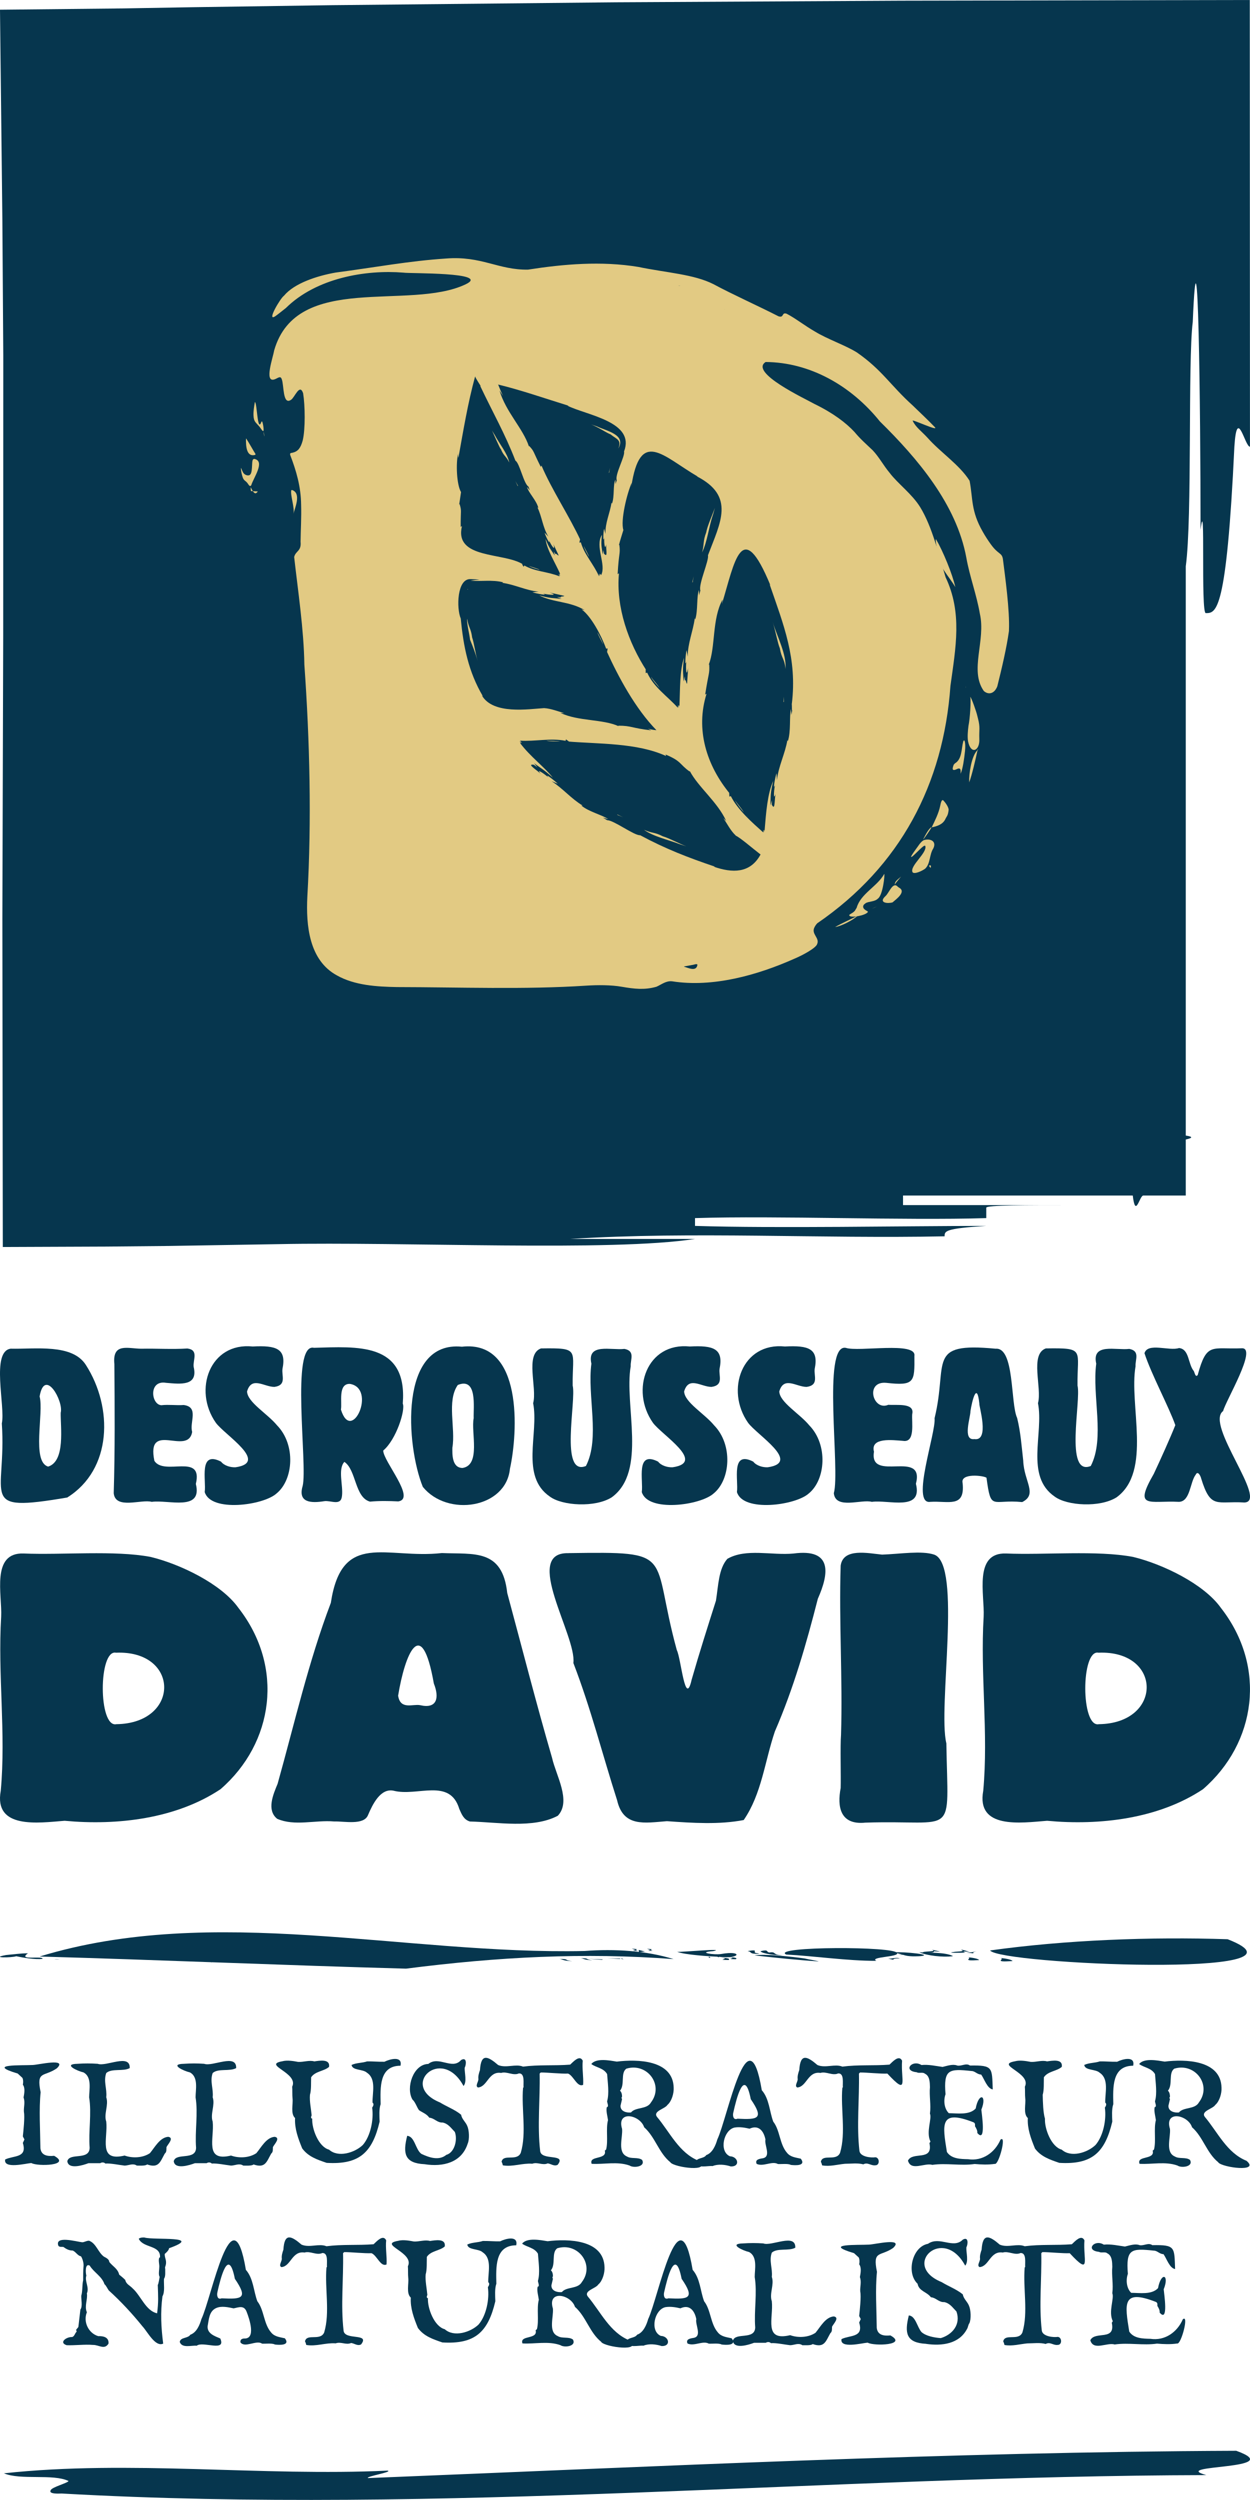
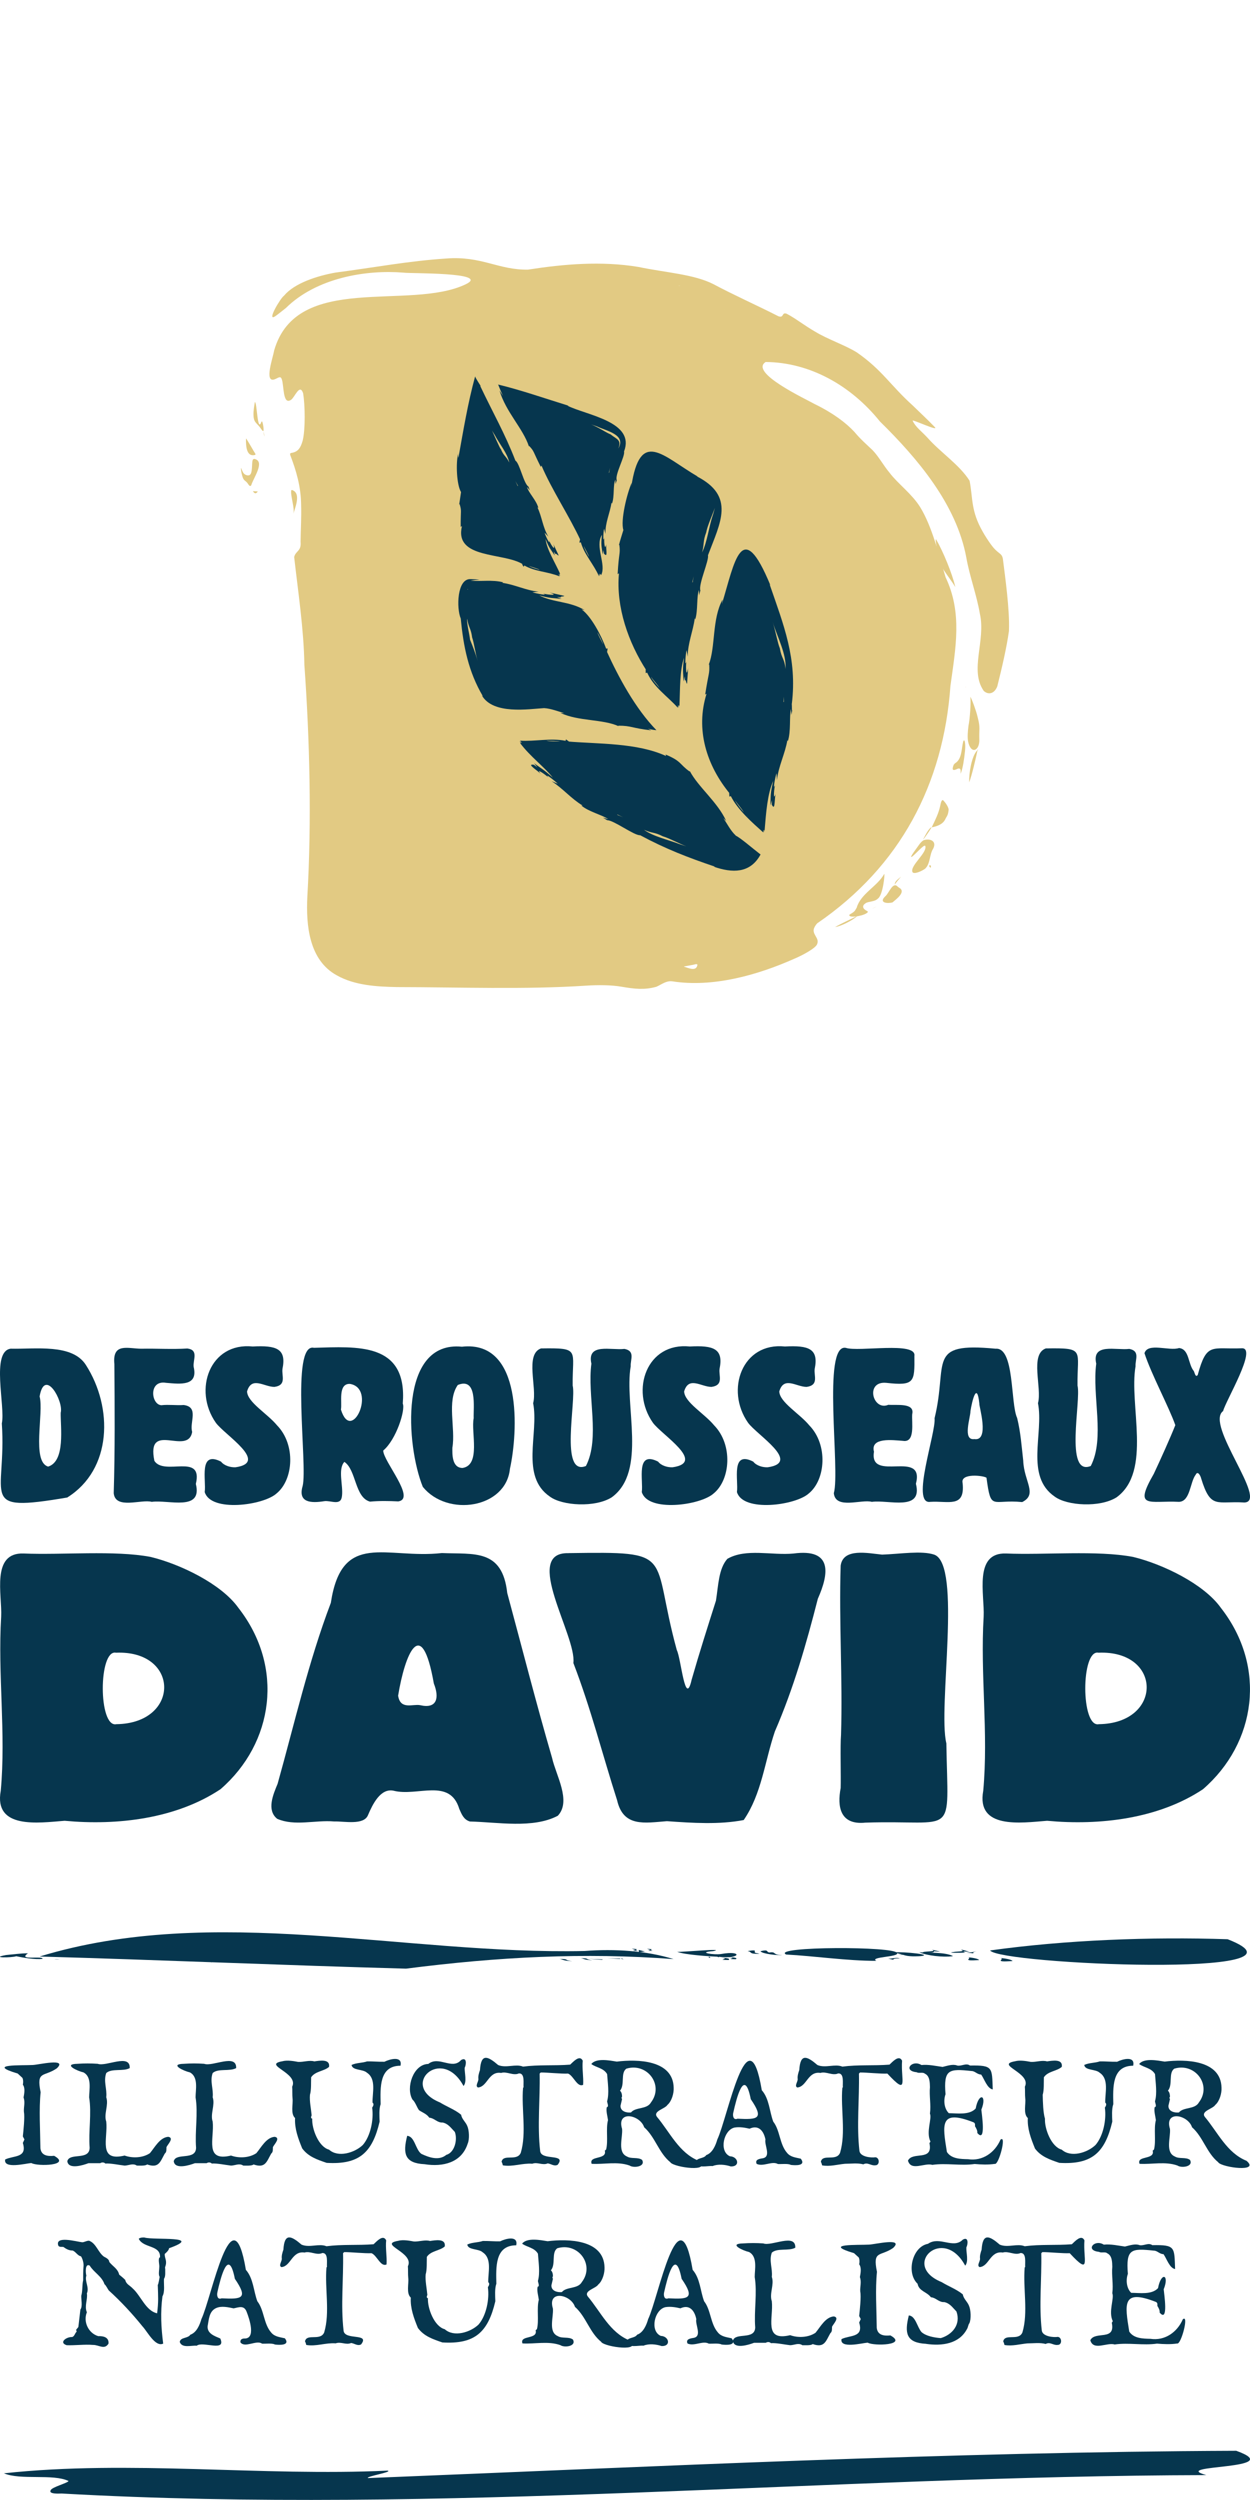
<svg xmlns="http://www.w3.org/2000/svg" id="Calque_1" data-name="Calque 1" viewBox="0 0 343.3 686.58">
  <defs>
    <style>
      .cls-1 {
        fill: #06364e;
      }

      .cls-2 {
        fill: #e2ca83;
      }
    </style>
  </defs>
  <g>
    <path class="cls-1" d="M8.57,594.06c-1.49.11-7.68,1.71-7.15-.98,2.32-1.15,6.14-.34,4.85-4.54l.44-.96-.44-.84c.15-1.43.58-5.33.3-6.7-.11-1.34.4-2.59-.1-4,.19-1.06.5-2.57-.2-3.51.14-.52.13-1.39-.12-1.87l-1.28-1.18c-8.94-2.66,1.19-2.18,4.13-2.35,1.54-.05,9.7-2.02,6.6.92-3.56,2.46-5.67.53-4.44,6.56-.49,4.82-.11,10.33-.06,15.39.24,2.07,2.06,2.24,3.76,2.07,4.84,2.69-4.51,2.96-6.2,2.01-.03,0-.05-.02-.08-.02Z" />
    <path class="cls-1" d="M18.48,593.58c.57-2.5,6.05-.11,6.14-3.71-.36-4.6.59-9.37-.14-13.85,0-2.07.84-5.55-1.53-6.85-1.72-.38-5.81-2.29-1.67-2.37,1.86-.13,3.68-.13,5.56,0,2.27.87,8.95-2.92,8.79,1.18-1.79,1-4.95,0-6.45,1.36-.82,2.27.26,4.36,0,6.65.73,2.11-.73,4.61,0,6.68.51,4.64-2.37,11.1,5.04,9.33,2.16.78,5.02.66,6.96-.66,1.32-1.58,2.72-4.31,5.02-4.49,1.7.29-.11,2.06-.48,2.83-.05.65.11,1.31-.47,1.79-1.26,2.24-1.62,4.1-4.85,2.97-.4.45-2.3.31-2.83.32-1.07-.74-2.24-.01-3.35,0-1.35-.14-3.94-.69-5.28-.56-.38-.38-.99-.39-1.42-.1h-3.23c-1.45.55-5.49,1.83-5.8-.52Z" />
    <path class="cls-1" d="M47.71,593.58c.57-2.5,6.05-.11,6.14-3.71-.36-4.6.59-9.37-.14-13.85,0-2.07.84-5.55-1.53-6.85-1.72-.38-5.81-2.29-1.67-2.37,1.86-.13,3.68-.13,5.56,0,2.27.87,8.95-2.92,8.79,1.18-1.79,1-4.95,0-6.45,1.36-.82,2.27.26,4.36,0,6.65.73,2.11-.73,4.61,0,6.68.51,4.64-2.37,11.1,5.04,9.33,2.16.78,5.02.66,6.96-.66,1.32-1.58,2.72-4.31,5.02-4.49,1.7.29-.11,2.06-.48,2.83-.05.65.11,1.31-.47,1.79-1.26,2.24-1.62,4.1-4.85,2.97-.4.45-2.3.31-2.83.32-1.07-.74-2.24-.01-3.35,0-1.35-.14-3.94-.69-5.28-.56-.38-.38-.99-.39-1.42-.1h-3.23c-1.45.55-5.49,1.83-5.8-.52Z" />
    <path class="cls-1" d="M82.99,590.03c-1.1-2.7-2.12-5.42-1.95-8.33-1.31-1.19-.5-3.83-.7-5.42-.1-.95-.02-2.26-.1-3.19,1.89-3.84-8.36-6-2.67-6.99,1.29-.36,3.02-.06,4.3.18,1.47.09,3.04-.54,4.45-.14,1.4-.19,4.4-.78,4.05,1.5-1.32,1.21-3.81,1.17-4.92,2.87-.05,1.42.07,3.48-.32,4.8-.17,1.75.32,3.93.46,5.66-.13.26-.33.82.16.9-.15,2.76,1.74,7.76,4.62,8.51,2.52,2.27,7.05.85,9.27-1.28,2.12-2.44,3.04-6.94,2.57-10.26.26-.39.61-1.01.1-1.38-.07-2.62,1.1-6.48-1.52-8.2-1.13-1.07-3.99-.55-4.24-2.14,1.36-.64,2.89-.51,4.27-.98,1.58-.03,3.15.14,4.76.1,1.48-.74,5.01-1.7,4.42,1.09-5.92,0-5.54,6.07-5.46,10.56-.48,1.31-.33,3.43-.28,4.8-2.01,8.55-5.64,11.85-14.55,11.32-2.59-.89-5.04-1.69-6.72-3.98Z" />
    <path class="cls-1" d="M116.61,594.38c-5.55-.27-6-2.96-4.78-7.8,2.11.17,2.25,3.77,3.9,4.96,2.2,1.04,4.83,1.92,6.85.27,2.27-.63,3.14-4.17,2.33-6.3-1.05-1.06-1.76-2.23-3.33-2.58-1.53.1-2.25-1.22-3.69-1.33-.67-1.02-1.88-1.42-2.81-2.05-.64-.88-.99-2.2-1.81-2.94-1.87-3.21.2-9.67,4.36-9.77,2.92-2.33,6.55,1.75,9-1.07,1.62-.95,1.46,1.22.99,2.13-.06,1.44.68,3.86-.32,5-5.99-11.18-17.82-.09-6.46,4.52,1.79,1.12,4.16,1.99,5.8,3.37.2,1.21,1.24,1.98,1.68,3.06.54,1.15.66,3.71.13,4.87-1.67,5.26-6.82,6.46-11.84,5.66Z" />
    <path class="cls-1" d="M137.75,593.72c.46-2.31,4.25,0,5.28-2.49,1.63-5.49.13-12.04.62-17.8l.14-.2c-.11-1.06.44-3.87-1.28-3.79-1.55.72-3.33-.62-4.88-.13-3.48-.53-3.72,3.8-6.35,4-.87-.39.14-1.59.11-2.3-.12-.8.17-1.74.43-2.48.28-4.7,2.14-3.83,4.99-1.39,2.22.93,4.8-.41,6.84.44,4.24-.57,8.67-.21,12.94-.55.82-.75,2.57-2.76,3.42-1.15,0,.03,0,.04.02.06,0,.02,0,.02.02.02-.23,2.06.25,4.56.1,6.62-1.62.78-2.62-2.49-4.13-3.09-1.85.1-5.71-.32-7.51-.3l-.3.3c.15,7-.67,14.29.14,21.25.25,2.8,7.36.55,4.8,3.81-.99.49-1.79-.28-2.73-.4-1.37.63-2.83-.44-4.23.1-2.75-.22-5.38.92-8.09.44-.02-.15-.21-.81-.34-.96Z" />
    <path class="cls-1" d="M184.13,593.86c-3.22-2.58-4.15-6.91-7.22-9.63-1.1-3.43-7.65-4.77-6.06.46.22,2.34-1.35,6.42,1.34,7.57,1.19.74,3.03.09,4.16.94,1.04,1.83-2.3,2.33-3.45,1.54-3.38-1.19-6.95-.27-10.41-.47-.86-2.37,4.31-.99,3.61-3.63.1-.01.28-.27.36-.28.62-2.38-.11-5.64.52-8.09-.12-.99-.6-2.59-.32-3.57.67-.07.05-1.27.08-1.61.63-2.24.15-5.16,0-7.46-.98-1.71-3.06-1.79-4.35-2.77,1.39-1.72,5.06-.97,7.02-.66,5.65-.71,15.46-.47,15.61,7.18.08,1.49-.52,3.69-1.71,4.71-.69,1.11-3.96,1.67-2.92,3.23,3.6,4.28,6.07,9.93,11.49,12.12,3.82,3.23-6.67,1.86-7.76.44ZM170.42,578.32c-.05,1.54,1.62,1.98,2.87,1.85,1.29-1.57,4.38-.76,5.5-2.77,3.62-4.76-1.05-11-6.77-9.26-1.67,1.21-.33,4.37-1.74,6.05.46.39.57,1.12.56,1.7-.22.08-.12.49,0,.62l-.42,1.81Z" />
    <path class="cls-1" d="M191.06,593.82c.25-1.31,2.22-.87,2.91-1.95,1.7-.58,2.58-2.69,3.03-4.28,2.82-5.9,8.5-35.71,12.22-13.53,2.08,2.37,2.1,5.85,3.15,8.63,1.89,2.42,1.7,6.15,3.77,8.55.95,1.19,2.38,1.29,3.79,1.62,1.55,2.03-1.53,1.86-2.75,1.71-.7-.43-2.73-.17-3.53-.24-1.62-.92-4.01.82-5.84-.04-.57-1.25.88-1.41,1.81-1.57,2.18-.55.26-3.6.6-5.14-.48-2.35-1.88-4.1-4.36-2.95-1.28-.3-2.71-.54-4.07-.33-3.06.6-4.4,6.58-1.32,7.9,2.28.07,2.89,2.9.23,2.79-1.5-.5-3.51-.72-4.98-.1-1.51-.15-4.07.79-4.68-1.08ZM201.39,580.21c-.22.88.04,2.15,1.15,1.67,5.61.27,7.37.08,3.65-5.36-1.76-8.97-3.94-.16-4.8,3.7Z" />
    <path class="cls-1" d="M225.44,593.72c.46-2.31,4.25,0,5.28-2.49,1.63-5.49.13-12.04.62-17.8l.14-.2c-.11-1.06.44-3.86-1.28-3.79-1.55.72-3.33-.62-4.88-.13-3.48-.53-3.72,3.79-6.35,4-.87-.39.15-1.59.11-2.3-.12-.8.17-1.74.43-2.48.29-4.7,2.14-3.83,4.99-1.39,2.22.93,4.8-.41,6.85.44,4.24-.57,8.67-.21,12.94-.55.81-.75,2.57-2.76,3.42-1.15,0,.03,0,.04.02.06,0,.02,0,.02.02.02-.41,5.22,1.94,9.98-4.04,3.53-1.85.1-5.71-.32-7.51-.3l-.3.3c.15,7-.67,14.29.14,21.25.22,1.62,3.16,1.92,4.4,1.73,1.18.12,1.24,2.28-.09,2.21-1.14.16-2.08-.93-3.24-.26-1.56-.43-3.41-.16-5.04-.16-2.08.19-4.16.83-6.28.44-.02-.15-.22-.81-.34-.96Z" />
    <path class="cls-1" d="M249.36,593.4c1.27-2.65,6.97.31,5.9-4.8l.28-.44c-1.29-2.61.47-6.29-.14-7.67.33-2.43-.23-4.88,0-7.27-.03-1.26-.03-3.1-1.42-3.72-.5-.49-1.7,0-2.2-.38-3.95-.38-1.3-3.6,1.29-1.98,1.88-.21,3.96.27,5.8.52,1.33-.31,2.83-.86,4.03-.38,1.17.24,2.44-.78,3.49,0,6.41-.12,6.03.56,6.26,6.56-1.54-.24-2.32-2.89-3.19-4.09-1.07,0-1.69-.96-2.61-.96-6.28-.68-7.73-.49-7.17,6.38-.59,1.61-.4,3.94.91,5.2,2.31,0,5.64.59,7.37-1.29.85-4.52,3.2-3.78,1.56.32.08,1.08,1.39,9.35-1.12,6.39.1-.59-.31-1.35-.62-1.82-.01-.44.12-.87-.46-1.12-9.32-3.63-8.47.62-7.26,8.17,1.25,1.92,3.79,1.93,5.81,1.98,3.96.6,7.36-1.8,8.9-5.36,1.78-1.49-.48,7.03-1.55,6.65-1.84.27-3.72.19-5.54.03-3.78.56-7.83-.32-11.62.24-2.12-.65-5.86,1.85-6.7-1.18Z" />
    <path class="cls-1" d="M284.23,590.03c-1.1-2.7-2.12-5.42-1.95-8.33-1.32-1.19-.5-3.83-.71-5.42-.1-.95-.02-2.26-.1-3.19,1.89-3.84-8.36-5.99-2.67-6.99,1.29-.36,3.02-.06,4.3.18,1.47.09,3.04-.54,4.46-.14,1.4-.19,4.4-.78,4.05,1.5-1.32,1.21-3.81,1.17-4.92,2.87-.05,1.42.08,3.48-.32,4.8.04,2,.12,4.93.62,6.56-.15,2.76,1.74,7.76,4.61,8.51,2.52,2.27,7.05.85,9.27-1.28,2.12-2.44,3.04-6.94,2.57-10.26.26-.39.61-1.01.1-1.38-.07-2.62,1.1-6.48-1.52-8.2-1.13-1.07-3.99-.55-4.25-2.14,1.36-.64,2.89-.51,4.28-.98,1.58-.03,3.16.14,4.76.1,1.48-.74,5.01-1.7,4.41,1.09-5.91,0-5.54,6.07-5.46,10.56-.48,1.31-.33,3.43-.28,4.8-2.01,8.55-5.63,11.85-14.55,11.32-2.59-.89-5.04-1.69-6.72-3.98Z" />
    <path class="cls-1" d="M334.6,593.86c-3.22-2.58-4.15-6.91-7.22-9.63-1.1-3.43-7.65-4.77-6.06.46.22,2.33-1.35,6.42,1.34,7.57,1.19.74,3.03.09,4.16.94,1.04,1.83-2.3,2.33-3.45,1.54-3.38-1.19-6.94-.27-10.41-.47-.87-2.37,4.31-.99,3.61-3.63.1-.01.28-.27.36-.28.62-2.38-.11-5.64.52-8.09-.12-.99-.59-2.59-.32-3.57.68-.07.05-1.27.08-1.61.63-2.24.15-5.16,0-7.46-.99-1.71-3.06-1.79-4.36-2.77,1.39-1.72,5.06-.97,7.02-.66,5.65-.71,15.46-.47,15.61,7.18.08,1.49-.52,3.69-1.71,4.71-.69,1.11-3.96,1.67-2.92,3.23,3.6,4.28,6.07,9.93,11.49,12.12,3.82,3.23-6.67,1.86-7.76.44ZM320.9,578.32c-.06,1.54,1.62,1.98,2.87,1.85,1.29-1.57,4.38-.76,5.5-2.77,3.62-4.76-1.05-11-6.77-9.26-1.67,1.21-.33,4.37-1.74,6.05.46.39.56,1.12.56,1.7-.22.08-.12.5,0,.62l-.42,1.81Z" />
    <path class="cls-1" d="M19.69,641.86c.76-.08.84-1.04,1.35-1.48.02-.25-.13-.33-.14-.52l.62-.77.56-4.8c.65-.83.19-2.83.24-3.79.39-1.26.21-3,.52-4.24,0-.79-.01-2.85.08-3.61.14-.92-.15-2.05-.6-2.87-.05,0-.07-.07-.1-.12-.88-.11-1.51-1.37-2.31-1.58-.99.02-1.77-.45-2.52-.99-.44-.05-1.06.13-1.37-.34-1.02-2.83,4.97-1.11,6.51-.94.47.1,1.64-.65,2.1-.35,1.82.78,2.36,3.2,3.94,4.32.55.28,1.43.71,1.45,1.45.95,1.21,2.34,1.83,2.71,3.47.44.33,1.3,1.08,1.67,1.46.24,1.18,1.27,1.5,2.03,2.32,2.29,2.04,3.59,6.16,6.72,6.85.41-3.29.28-4.64.18-7.79.2-.21.46-1.93.52-2.23-.42-.52-.08-2.13-.1-2.73.09-.5-.47-2.41.2-2.65.16-3.41-4.57-2.45-5.84-5.06.29-.36,1.16-.4,1.57-.36,2.59.78,16.46-.54,6.74,2.95,0,.53-.82,1.26-1.18,1.56-.05,1.28.75,1.83.14,3.51-.05.08-.07.47,0,.58-.04.83.15,2.04-.34,2.75-.1,1.37.3,3.57-.42,4.8-.58,4.42-.37,8.6.2,12.99-2.18,1.03-4.36-3.34-5.69-4.74-2.82-3.5-5.95-6.87-9.26-9.87-.36-.49-.71-1.33-1.18-1.71-.68-2.15-2.96-3.27-4.05-5.11-1.31-.73-1.15,2.03-.92,2.74-.52,1.56.87,3.23.14,4.9.28,1.62-.74,3.49,0,5.18-1.08,2.65.47,5.79,3.13,6.56,1.4-.07,2.98.31,2.81,2.05-1.12,1.81-2.64.31-4.28.36-2.21-.2-4.97.17-7.2.08-2.22-.71-.16-2.27,1.38-2.25Z" />
    <path class="cls-1" d="M49.37,643.15c.25-1.31,2.22-.87,2.91-1.95,1.7-.58,2.58-2.69,3.03-4.28,2.82-5.9,8.5-35.71,12.22-13.53,2.08,2.37,2.1,5.84,3.15,8.63,1.89,2.42,1.7,6.15,3.77,8.55.95,1.19,2.37,1.29,3.79,1.62,1.56,2.02-1.52,1.86-2.75,1.71-.7-.43-2.73-.17-3.53-.24-1.48-1.11-4.77,1.32-5.94-.38-.03-.72.31-.97,1.02-1.04,3.34.21,1.45-5.41.71-7.29-.7-1.9-2.09-1.29-3.58-.98-1.5-.3-3.36-.76-4.86-.06-1.9.89-1.94,3.15-2.29,4.96-.14,2.04,1.95,2.72,3.48,3.37,1.69,3.85-4.86.64-6.47,1.99-1.51-.15-4.07.79-4.68-1.08ZM59.71,629.54c-.22.88.04,2.15,1.14,1.67,5.61.27,7.37.09,3.65-5.36-1.76-8.97-3.94-.16-4.8,3.7Z" />
    <path class="cls-1" d="M83.76,643.05c.46-2.31,4.25,0,5.28-2.49,1.63-5.49.13-12.04.62-17.8l.14-.2c-.11-1.06.44-3.87-1.28-3.79-1.55.72-3.33-.62-4.88-.13-3.48-.53-3.72,3.8-6.35,4-.87-.39.14-1.59.11-2.3-.12-.8.17-1.74.43-2.48.28-4.7,2.14-3.83,4.99-1.39,2.22.93,4.8-.41,6.84.44,4.24-.57,8.67-.21,12.94-.55.82-.75,2.57-2.76,3.42-1.15,0,.03,0,.04.02.06,0,.02,0,.02.02.02-.23,2.06.25,4.56.1,6.62-1.62.78-2.62-2.49-4.13-3.09-1.85.1-5.71-.32-7.51-.3l-.3.3c.15,7-.67,14.29.14,21.25.25,2.8,7.36.55,4.8,3.81-.99.49-1.79-.28-2.73-.4-1.37.63-2.83-.44-4.23.1-2.75-.22-5.38.92-8.09.44-.02-.15-.21-.81-.34-.96Z" />
    <path class="cls-1" d="M114.77,639.35c-1.1-2.7-2.12-5.42-1.95-8.33-1.31-1.19-.5-3.83-.7-5.42-.1-.95-.02-2.26-.1-3.19,1.89-3.84-8.36-6-2.67-6.99,1.29-.36,3.02-.06,4.3.18,1.47.09,3.04-.54,4.45-.14,1.4-.19,4.4-.78,4.05,1.5-1.32,1.21-3.81,1.17-4.92,2.87-.05,1.42.07,3.48-.32,4.8-.17,1.75.32,3.93.46,5.66-.13.26-.33.82.16.9-.15,2.76,1.74,7.76,4.62,8.51,2.52,2.27,7.05.85,9.27-1.28,2.12-2.44,3.04-6.94,2.57-10.26.26-.39.61-1.01.1-1.38-.07-2.62,1.1-6.48-1.52-8.2-1.13-1.07-3.99-.55-4.24-2.14,1.36-.64,2.89-.51,4.27-.98,1.58-.03,3.15.14,4.76.1,1.48-.74,5.01-1.7,4.42,1.09-5.92,0-5.54,6.07-5.46,10.56-.48,1.31-.33,3.43-.28,4.8-2.01,8.55-5.64,11.85-14.55,11.32-2.59-.89-5.04-1.69-6.72-3.98Z" />
    <path class="cls-1" d="M165.14,643.19c-3.23-2.58-4.15-6.91-7.23-9.63-1.1-3.43-7.65-4.77-6.06.46.22,2.34-1.35,6.42,1.34,7.57,1.19.74,3.02.09,4.16.94,1.04,1.83-2.3,2.33-3.45,1.54-3.38-1.19-6.94-.27-10.41-.47-.86-2.37,4.31-.99,3.61-3.63.1-.01.28-.27.36-.28.62-2.38-.11-5.64.52-8.09-.12-.99-.6-2.59-.32-3.57.67-.07.05-1.27.08-1.61.63-2.24.15-5.16,0-7.46-.98-1.71-3.06-1.79-4.35-2.77,1.39-1.72,5.06-.97,7.02-.66,5.65-.71,15.45-.47,15.62,7.18.07,1.49-.52,3.7-1.72,4.71-.69,1.11-3.96,1.67-2.92,3.23,3.6,4.28,6.08,9.93,11.49,12.12,3.82,3.23-6.67,1.86-7.76.44ZM151.44,627.65c-.05,1.54,1.62,1.98,2.87,1.85,1.29-1.57,4.38-.76,5.5-2.77,3.62-4.76-1.05-11-6.77-9.26-1.67,1.22-.33,4.37-1.74,6.05.46.39.57,1.12.56,1.7-.22.08-.12.49,0,.62l-.42,1.81Z" />
    <path class="cls-1" d="M172.07,643.15c.25-1.31,2.22-.87,2.91-1.95,1.7-.58,2.58-2.69,3.03-4.28,2.82-5.9,8.5-35.71,12.22-13.53,2.08,2.37,2.1,5.85,3.15,8.63,1.89,2.42,1.7,6.15,3.77,8.55.95,1.19,2.38,1.29,3.79,1.62,1.55,2.03-1.53,1.86-2.75,1.71-.7-.43-2.73-.17-3.53-.24-1.62-.92-4.01.82-5.84-.04-.57-1.25.88-1.41,1.81-1.57,2.18-.55.26-3.6.6-5.14-.48-2.35-1.88-4.1-4.36-2.95-1.28-.3-2.71-.54-4.07-.33-3.06.6-4.4,6.58-1.32,7.9,2.28.07,2.89,2.9.23,2.79-1.5-.5-3.51-.72-4.98-.1-1.51-.15-4.07.79-4.68-1.08ZM182.4,629.54c-.22.88.04,2.15,1.15,1.67,5.61.27,7.37.08,3.65-5.36-1.76-8.97-3.94-.16-4.8,3.7Z" />
    <path class="cls-1" d="M201.27,642.91c.56-2.5,6.05-.11,6.14-3.71-.36-4.6.59-9.37-.14-13.85,0-2.07.84-5.55-1.53-6.85-1.72-.38-5.81-2.29-1.67-2.37,1.86-.13,3.68-.13,5.56,0,2.27.87,8.95-2.92,8.79,1.18-1.79,1-4.95,0-6.45,1.36-.82,2.27.26,4.36,0,6.65.73,2.11-.73,4.61,0,6.68.51,4.64-2.37,11.1,5.04,9.33,2.15.78,5.02.66,6.96-.66,1.32-1.58,2.72-4.31,5.02-4.49,1.7.29-.11,2.05-.48,2.83-.05.65.1,1.31-.47,1.79-1.27,2.24-1.62,4.1-4.85,2.97-.4.45-2.3.31-2.83.32-1.07-.74-2.24-.01-3.35,0-1.36-.14-3.94-.69-5.28-.56-.38-.39-.99-.39-1.42-.1h-3.23c-1.45.55-5.49,1.83-5.8-.52Z" />
    <path class="cls-1" d="M238.27,643.39c-1.5.11-7.67,1.72-7.16-.98,2.32-1.15,6.14-.34,4.85-4.54l.44-.96-.44-.84c.15-1.43.59-5.33.3-6.7-.11-1.34.4-2.59-.1-4,.2-1.06.5-2.57-.2-3.51.14-.52.13-1.39-.12-1.87l-1.29-1.18c-8.94-2.66,1.18-2.18,4.14-2.35,1.54-.05,9.7-2.02,6.6.92-3.56,2.46-5.67.53-4.44,6.56-.49,4.82-.11,10.33-.06,15.39.24,2.07,2.06,2.24,3.75,2.07,4.84,2.69-4.51,2.96-6.2,2.01-.03,0-.05-.02-.08-.02Z" />
    <path class="cls-1" d="M254.38,643.71c-5.55-.27-6-2.96-4.78-7.8,1.85.13,2.3,3.21,3.47,4.56,1.27,1.15,3.62,1.54,5.3,1.67,3.17-.94,5.57-3.75,4.31-7.31-1.05-1.06-1.76-2.23-3.33-2.58-1.53.1-2.25-1.22-3.69-1.33-1.11-1.52-3.28-1.64-3.66-3.71-3.16-2.97-1.47-10.18,2.86-10.97,3.19-2.22,6.91,1.51,9.55-1.13,1.62-.95,1.46,1.22.99,2.13-.07,1.44.68,3.86-.32,5-5.99-11.18-17.82-.09-6.46,4.52,1.79,1.12,4.16,1.99,5.8,3.37.21,1.21,1.24,1.98,1.68,3.06.54,1.15.66,3.72.13,4.87-.32.36-.37,1.18-.66,1.59-2.18,4.1-6.87,4.69-11.18,4.08Z" />
    <path class="cls-1" d="M275.52,643.05c.46-2.31,4.25,0,5.28-2.49,1.63-5.49.13-12.04.62-17.8l.14-.2c-.11-1.06.44-3.86-1.28-3.79-1.55.72-3.33-.62-4.88-.13-3.48-.53-3.72,3.79-6.35,4-.87-.39.15-1.59.11-2.3-.12-.8.17-1.74.43-2.48.29-4.7,2.14-3.83,4.99-1.39,2.22.93,4.8-.41,6.85.44,4.24-.57,8.67-.21,12.94-.55.81-.75,2.57-2.76,3.42-1.15,0,.03,0,.04.02.06,0,.02,0,.02.02.02-.41,5.22,1.94,9.98-4.04,3.53-1.85.1-5.71-.32-7.51-.3l-.3.3c.15,7-.67,14.29.14,21.25.22,1.62,3.16,1.92,4.4,1.73,1.18.12,1.24,2.28-.09,2.21-1.14.16-2.08-.93-3.24-.26-1.56-.43-3.41-.16-5.04-.16-2.08.19-4.16.83-6.28.44-.02-.15-.22-.81-.34-.96Z" />
    <path class="cls-1" d="M299.44,642.73c1.27-2.65,6.97.31,5.9-4.8l.28-.44c-1.29-2.61.47-6.29-.14-7.67.33-2.43-.23-4.88,0-7.27-.03-1.26-.03-3.1-1.42-3.72-.5-.49-1.7,0-2.2-.38-3.95-.38-1.3-3.6,1.29-1.98,1.88-.21,3.96.27,5.8.52,1.33-.31,2.83-.86,4.03-.38,1.17.24,2.44-.78,3.49,0,6.41-.12,6.03.56,6.26,6.56-1.54-.24-2.32-2.89-3.19-4.09-1.07,0-1.69-.96-2.61-.96-6.28-.68-7.73-.49-7.17,6.38-.59,1.61-.4,3.94.91,5.2,2.31,0,5.64.59,7.37-1.29.85-4.52,3.2-3.78,1.56.32.08,1.08,1.39,9.35-1.12,6.39.1-.59-.31-1.35-.62-1.82-.01-.44.12-.87-.46-1.12-9.32-3.63-8.47.62-7.26,8.17,1.25,1.92,3.79,1.93,5.81,1.98,3.96.6,7.36-1.8,8.9-5.36,1.78-1.49-.48,7.03-1.55,6.65-1.84.27-3.72.19-5.54.03-3.78.56-7.83-.32-11.62.24-2.12-.65-5.86,1.85-6.7-1.18Z" />
  </g>
  <g>
    <path class="cls-1" d="M.21,491.8c1.45-15.93-.85-31.83.11-47.82.3-5.98-2.82-17.64,6.16-17.33,10.53.45,25.02-.93,34.87.94,8.05,1.94,19.42,7.38,24.12,13.99,12.69,16.22,9.7,37.15-4.91,49.81-12.19,8.11-28.31,10.03-42.81,8.67-7.2.57-19.51,2.39-17.54-8.25ZM31.85,453.9c-4.82-1-4.87,20.66.1,19.63,17.62-.22,17.46-20.37-.1-19.63Z" />
    <path class="cls-1" d="M153.18,498.69c-6.77,3.57-16.51,1.74-24.12,1.57-1.77-.52-2.3-2.09-2.92-3.45-2.6-8.63-11.52-3.32-18.06-5.01-3.6-.75-5.75,3.76-7,6.68-1.14,2.9-6.56,1.67-9.29,1.77-5.23-.45-10.85,1.37-15.66-.73-2.99-2.39-1.08-6.74.11-9.61,4.67-16.67,8.47-33.48,14.62-49.7,3.02-20,15.25-11.96,30.49-13.68,8.8.38,16.62-1.25,17.96,10.97,4.09,15.15,7.94,30.25,12.32,45.31,1.04,4.72,5.36,11.85,1.57,15.87ZM119.15,462.36c-3.4-19.28-7.96-8-9.81,3.34.62,3.99,4.03,2.21,6.05,2.61,4.7,1.09,5.29-2.1,3.76-5.95Z" />
    <path class="cls-1" d="M156.12,426.55c30.04-.44,22.43-.06,29.76,26.63,1.18,2.32,2.3,16,4.07,8.14,2.12-7.41,4.37-14.44,6.68-21.72.67-4.21.72-8.76,3.13-11.48,5.14-2.96,12.16-.89,18.17-1.46,10.77-1.44,9.76,5.49,6.68,12.43-3.18,12.44-6.64,24.54-11.8,36.44-2.8,8.29-3.62,17.15-8.56,24.33-6.76,1.29-13.99.81-21.09.31-6.14.47-11.97,1.71-13.68-5.75-4.02-12.52-7.17-25.11-12.01-37.69.94-7.43-14.14-30.49-1.36-30.17Z" />
    <path class="cls-1" d="M259.91,478.75c.41,26.65,3.13,20.97-22.24,21.82-7,.72-7.76-4.44-6.79-9.5.1-3.09-.15-11.69.1-14.61.47-15.42-.59-31.11-.1-46.47.68-4.94,7.5-3.41,11.38-3.03,5.06-.18,10.84-1.15,14.3,0,7.7,2.68.98,42.06,3.34,51.79Z" />
    <path class="cls-1" d="M270.04,491.8c1.45-15.93-.85-31.83.11-47.82.3-5.98-2.82-17.64,6.16-17.33,10.53.45,25.02-.93,34.87.94,8.05,1.94,19.42,7.38,24.12,13.99,12.69,16.22,9.7,37.15-4.91,49.81-12.19,8.11-28.31,10.03-42.81,8.67-7.2.57-19.51,2.39-17.54-8.25ZM301.68,453.9c-4.82-1-4.87,20.66.1,19.63,17.62-.22,17.46-20.37-.1-19.63Z" />
  </g>
  <g>
    <path class="cls-1" d="M18.46,411.28c-24.91,4.23-16.58.02-17.96-20.35,1.01-4.63-3.03-19.8,2.44-20.53,6.78.17,16.89-1.44,20.65,4.48,7.51,11.7,7.22,28.71-5.13,36.4ZM16.67,388c.85-3.17-4.4-12.52-5.79-4.48,1.2,4.51-2.25,17.89,2.33,19.27,4.82-1.48,3.37-10.95,3.46-14.8Z" />
    <path class="cls-1" d="M53.78,407.52c1.92,7.67-7.52,4.31-12.11,4.95-2.85-.79-9.98,2.19-10.44-2.38.36-11.81.27-23.62.18-35.44-.59-5.95,3.66-4.28,7.34-4.24,4.29-.09,8.41.21,12.71-.06,3.22.41,1.46,3.19,1.73,5.07,1.27,5.34-3.7,4.69-7.58,4.36-4.86-.83-4.13,5.98-1.31,6.15,2.06-.24,4.12.09,6.15-.06,4.29.56,1.53,4.74,2.33,7.4-1.19,6.69-12.66-3.25-10.38,7.94,2.7,4.24,13.43-2.33,11.39,6.32Z" />
    <path class="cls-1" d="M75.91,410.2c-3.65,3.25-18.03,5.19-19.69-.42.46-3.24-1.75-11.51,4.48-8.36.88,1.14,2.64,1.62,4,1.55,9.26-1.35-2.95-8.83-5.43-12.23-6.3-8.99-1.64-22.16,10.14-20.94,6.46-.34,9.32.57,8.17,6.15-.26,1.91,1.2,4.48-2.21,4.95-2.81.02-6.26-3.05-7.52,1.25.11,2.99,5.59,6.08,8.24,9.31,5.18,5.3,4.53,14.96-.18,18.74Z" />
    <path class="cls-1" d="M109.44,412.35c-2.65-.13-5.2-.18-7.82.06-4.22-1.15-3.74-8.7-7.04-10.92-1.86,2.02-.28,6.53-.66,9.37-.27,2.86-3.09,1.13-4.89,1.43-3.51.56-7.29.47-5.91-4.18,1.41-5.72-3.4-39.43,3.1-37.95,11.85-.31,25.72-1.62,24.4,15.33.77,1.69-1.77,9.87-5.37,12.89,0,2.94,9.03,13.2,4.18,13.96ZM96.08,380.07c-3.33-.09-2.07,5.21-2.45,7.04,2.93,9.59,9.91-5.84,2.45-7.04Z" />
    <path class="cls-1" d="M140.05,403.4c-1.08,10.85-17.17,13.32-23.93,4.95-4.57-11.23-6.67-40.22,10.74-38.49,16.86-1.89,15.38,23.63,13.19,33.53ZM130.09,389.5c-.11-2.97,1.08-11.34-4.36-9.13-3.1,4.43-.56,11.87-1.49,17.24,0,1.49-.24,5.55,2.81,5.55,5.07-.83,2.26-9.84,3.04-13.66Z" />
    <path class="cls-1" d="M173.22,375.23c-1.85,10.63,4.58,28.83-5.19,35.98-4.56,2.9-13.63,2.34-17.01-.18-8.21-5.61-2.97-17.32-4.6-25.66,1.16-4.17-2.32-13.42,2.15-15.04,10.98-.17,8.58.33,8.71,10.21,1.03,4.14-3.63,25.02,3.64,22.08,3.95-7.67.32-19.27,1.5-28.1-1.29-5.8,5.46-3.6,9.07-4.06,3.05.58,1.6,2.95,1.73,4.77Z" />
    <path class="cls-1" d="M195.95,410.2c-3.65,3.25-18.03,5.19-19.69-.42.46-3.24-1.75-11.51,4.48-8.36.88,1.14,2.64,1.62,4,1.55,9.26-1.35-2.95-8.83-5.43-12.23-6.3-8.99-1.64-22.16,10.14-20.94,6.46-.34,9.32.57,8.17,6.15-.26,1.91,1.2,4.48-2.21,4.95-2.81.02-6.26-3.05-7.52,1.25.11,2.99,5.59,6.08,8.24,9.31,5.18,5.3,4.53,14.96-.18,18.74Z" />
    <path class="cls-1" d="M222.08,410.2c-3.65,3.25-18.03,5.19-19.69-.42.46-3.24-1.75-11.51,4.48-8.36.88,1.14,2.64,1.62,4,1.55,9.26-1.35-2.95-8.83-5.43-12.23-6.3-8.99-1.64-22.16,10.14-20.94,6.46-.34,9.32.57,8.17,6.15-.26,1.91,1.2,4.48-2.21,4.95-2.81.02-6.26-3.05-7.52,1.25.11,2.99,5.59,6.08,8.24,9.31,5.18,5.3,4.53,14.96-.18,18.74Z" />
    <path class="cls-1" d="M251.55,407.52c1.92,7.67-7.52,4.31-12.11,4.95-2.85-.79-9.98,2.19-10.44-2.38,1.81-6.31-3.27-41.12,3.28-39.92,3.5,1.19,19.48-1.82,18.85,2.21.07,7.18.08,8.29-7.76,7.4-5.86-.51-3.65,7.85.6,6.03,2.25.19,7.32-.63,6.56,2.57-.19,2.31.89,7.88-2.51,7.34-2.86-.21-9.04-1.04-7.99,2.98-1.4,8.65,14.04-.87,11.51,8.83Z" />
    <path class="cls-1" d="M280.72,412.53c-8.36-.82-8.54,2.63-9.79-6.68-.74-.6-7.22-1.37-6.56,1.43.74,7-3.95,4.86-8.89,5.19-5.41.8,1.63-19.02,1.19-22.97,3.76-15.38-2.44-20.92,16.77-19.09,5.25-.43,4.03,15,5.91,19.03.97,3.97,1.21,7.66,1.67,11.7.19,5.75,4.06,9.23-.3,11.4ZM268.97,385.5c-.68-6.4-2.04-.53-2.44,2.03.02,1.74-2.27,8.17,1.07,7.7,4.3.68,1.18-9.28,1.37-9.73Z" />
    <path class="cls-1" d="M311.87,375.23c-1.85,10.63,4.58,28.83-5.19,35.98-4.56,2.9-13.63,2.34-17.01-.18-8.21-5.61-2.97-17.32-4.6-25.66,1.16-4.17-2.32-13.42,2.15-15.04,10.98-.17,8.58.33,8.71,10.21,1.03,4.14-3.63,25.02,3.64,22.08,3.95-7.67.32-19.27,1.5-28.1-1.29-5.8,5.46-3.6,9.07-4.06,3.05.58,1.6,2.95,1.73,4.77Z" />
    <path class="cls-1" d="M341.75,412.65c-7.54-.49-9.23,2-11.87-6.63-.14-.63-.91-2.23-1.49-1.01-1.59,2.05-1.46,7.35-4.59,7.46-8.07-.42-12.59,2.14-6.92-7.7,1.78-3.78,4.58-10,5.91-13.37-1.77-5.03-6.58-13.94-8.47-19.75.89-3.03,6.83-.51,9.49-1.43,2.88.32,2.42,4.35,4.06,6.33.25.48.47,1.88,1.07,1.08,2.48-9.15,3.88-6.99,12.11-7.34,4.39-.22-4.44,14.44-5.13,17.24-5.08,3.69,12.54,24.86,5.85,25.12Z" />
  </g>
  <g>
-     <path class="cls-1" d="M343.25,0c-31.71.06-63.66.13-95.67.19-26.12.15-52.3.29-78.38.44-26.08.27-52.07.53-77.84.79-12.88.19-25.7.38-38.45.56-6.37.11-12.73.22-19.06.33C22.53,2.43,11.24,2.55,0,2.67c.05,4.29.09,8.47.14,12.65.17,14.76.34,29.84.51,45.16.08,12.24.16,24.67.25,37.25,0,25.16-.01,50.91-.02,76.81-.08,25.9-.15,51.96-.23,77.73.04,30.57.08,60.81.12,90.21,9.54-.04,18.99-.08,28.38-.12,5.77-.06,11.5-.11,17.17-.17,10.29-.17,20.4-.34,30.32-.5,34.28-.71,91.4,2.14,114.24-1.43h-34.26c34.26-2.14,68.54,0,102.81-.72,0-1.43,0-2.14,11.44-2.86-22.85,0-57.12.72-79.99,0v-2.14c22.87-.72,57.14.71,79.99,0v-2.86c0-.71,11.43-.71,22.84-.71h-45.7v-2.63h63.09c.77,6.45,1.84,0,2.91,0h0s11.65,0,11.65,0v-15.39c1.88-.4,2.09-.77,0-1.08v-156.33c1.82-13.35.54-56.11,1.92-67.12,1.43-34.31,2.14,22.85,2.14,57.12,1.43-11.41,0,22.85,1.43,22.85,2.86,0,5.71,0,7.86-45.7.72-11.43,2.86,0,4.28,0-.01-40.2-.03-81.24-.05-122.71Z" />
    <g>
      <g>
        <path class="cls-2" d="M257,148.14c-.08.31.25,2.09.33,3.29.13,3.81,3.27,6.76,5.04,9.82-.79-3.6-3.39-9.89-5.29-13.14l-.08.03Z" />
        <path class="cls-2" d="M268.64,205.89c-.06,0-.11,0-.17,0-.02.12-.03.22-.05.34.08-.11.14-.21.22-.33Z" />
        <path class="cls-2" d="M268.44,196.72c-.29-1.33-1.6-4.96-1.96-5.36.22,1.17-.08,6.01-.5,7.99-.19,1.53-.31,3.01-.12,4.21.74,3.81,3.28,2.71,3.1-.65-.09-2.49.29-3.07-.37-5.59l-.15-.6Z" />
        <path class="cls-2" d="M268.42,206.05c-1.64,1.62-2.35,6.54-2.24,8.82.76-2,1.8-6.5,2.24-8.62v-.2Z" />
        <path class="cls-2" d="M261.94,209.99c-.49,1.28-.5,1.92,1.06,1.14.39-.14.68-.08.77.25.12-.07.03,1.52.08,1.08.58-1.46.93-3.79,1.18-6.19.22-2.11-.12-3.59-.49-2.63-.53,2.03-.3,4.87-2.29,6.02l-.31.34Z" />
        <path class="cls-2" d="M254.1,232.28c.75,1.85-4.39,5.56-3.47,7.28.51.63,2.66-.38,3.48-1.01,1.43-1.37,1.12-3.86,2.2-5.51,1.06-2.14-1.02-2.86-2.66-2.27-.88.5-1.43,1.57-2.22,2.6-.67.93-1.28,1.83-1.19,1.95.13.43,3.02-2.94,3.67-3.06l.19.03Z" />
        <path class="cls-2" d="M253.55,230.55c.32-.31,2.1-2.88,2.32-3.4-.74.29-1.67,2.09-2.28,3.27l-.04.14Z" />
        <path class="cls-2" d="M255.12,237.75c.12.21.26.42.45.63.25-.74.02-.83-.45-.63Z" />
        <path class="cls-2" d="M256.02,227.21c1.25-.3,2.86-.72,3.59-2.21.36-.83.75-.87.93-2.65-.09-.85-.99-2.04-1.47-2.53-.42-.33-.66.48-.86,1.52-.42,2.04-1.47,4.1-2.28,5.78l.11.09Z" />
        <path class="cls-2" d="M237.7,248.07c.91-.57,2.49-.36,3.4-1.27,1.39-.93,1.97-6.76,1.74-6.78-1.85,3.4-6.48,5.42-7.56,9.28-.12.21-.37.62-.5.83-.7.83-1.85,1.01-1.48,1.36.41.66,4.35-.05,5.02-.97.19-.24-.36-.32-.81-.72-.52-.36-.64-1-.14-1.46l.33-.25Z" />
        <path class="cls-2" d="M220.9,260.38c.46.03,2.14-.5,2.7-.9.55-.4.66-.76.19-.55-.69.36-1.95,1.02-2.8,1.41l-.1.04Z" />
        <path class="cls-2" d="M235.37,251.58c-1.51.79-4.57,2.15-6.01,3.03,1.7-.25,4.88-1.89,6.18-3.1l-.17.07Z" />
        <path class="cls-2" d="M239.56,249.52c.4-.15.81-.32,1.22-.56-.35.15-.79.36-1.22.56Z" />
        <path class="cls-2" d="M247.48,240.74c-.9.82-1.73,1.24-1.75,2.19.29-.47,1.37-1.72,1.75-2.19Z" />
        <path class="cls-2" d="M246.62,243.58c-1.42-1.65-2.45,1.75-3.49,2.58-1.92,1.81.65,2.07,2,1.67,1.02-.89,3.88-2.93,1.76-4.06l-.28-.2Z" />
        <path class="cls-2" d="M265.24,188.67c-.05-.11-.05-.2-.08-.3.08.55.17.83.08.3Z" />
        <path class="cls-2" d="M80,134.62c-.33,1.38,1.05,5.05.56,6.65.34-1.61,2.33-5.78-.34-6.69l-.22.04Z" />
-         <path class="cls-2" d="M69.45,134.9c-.2-.32-.39-.67-.58-1.09-.02.35-.02.67.05,1.06l.54.03Z" />
        <path class="cls-2" d="M70.8,134.96l-1.35-.06c.42.64.84.86,1.35.06Z" />
        <path class="cls-2" d="M69.52,126.17c-.57.45.11,4.26-1.22,4.38-.52.09-1.26-.22-1.58-.87-.34-.63-.51-1.28-.55-1.13-.04.08.06,1.11.32,2.01.46,1.8.9,1.13,1.76,2.54.29.41.52.51.75.17.59-2.01,4-6.69.78-7.25l-.27.14Z" />
        <path class="cls-2" d="M70.19,124.72c-.59-.89-2.02-3.52-2.63-4.33-.07,2.33.2,5.18,2.51,4.55l.12-.22Z" />
        <path class="cls-2" d="M71.81,115.8c-1.15,3.38-1.19-5.32-1.81-5.39-.2,1.14-.43,2.51-.38,3.66.06,1.84.69,1.94,1.71,3.21.37.51.74,1.09.92,1.1.37.16-.05-2.46-.29-2.64l-.15.06Z" />
        <path class="cls-2" d="M72.6,119.9c-.03-.59-.11-1.03-.2-1.43.02.47.06.95.2,1.43Z" />
        <path class="cls-2" d="M83.31,166.85l1-.28c-.3-.26-.62-.28-1,.28Z" />
        <path class="cls-2" d="M75.37,96.79c.6-.65.61-1.59,1.1-2.39-.41.77-.77,1.57-1.1,2.39Z" />
        <path class="cls-2" d="M92.14,77.85l.23.08c-.01-.05-.1-.08-.23-.08Z" />
        <path class="cls-2" d="M277.1,173.09c.24-5.41-1.05-14.73-1.67-19.61-.32-1.77-1.25-1.11-3.35-4.05-.66-.9-1.55-2.27-2.18-3.4-3.29-5.73-2.67-9.11-3.61-13.99-2.78-4.41-7.99-7.78-11.55-11.81-1.66-1.81-3.25-2.89-4.07-4.64-.57-.7,7.35,3.07,6.07,1.72-1.69-1.78-4.19-4.12-6.07-5.95-6.15-5.55-8.4-9.75-15.31-14.55-3.12-1.97-8.09-3.64-11.53-5.75-2.94-1.69-5.41-3.68-7.79-4.9-1.43-.5-.64,1.25-2.25.7-5.73-2.93-12.54-5.96-17.85-8.82-5.41-2.74-12.86-3.12-20.67-4.74-10.08-1.66-20.44-.78-30.26.75-8.18.13-12.78-3.83-22.52-3.05-10.21.67-19.35,2.41-30.34,3.86-4.92.87-11.27,2.87-14.16,6.36-1.01.69-4.9,7.32-2.38,5.62.57-.39,1.57-1.19,2.91-2.25,8.35-8.25,21.92-10.57,32.33-9.71,1.29.28,24.2-.17,17.02,3.21-15.44,7.35-46.3-3.43-52.56,18.1-.31,1.92-2.81,8.91.02,8.02.98-.3,1.69-1.18,2.06-.04.63,1.64.22,7.18,2.52,5.65,1.01-.58,2.39-4.66,3.34-1.82.54,3.29.64,9.92-.12,13-.57,2.04-1.26,2.97-2.79,3.34-.47.07-.78.06-.63.64,1.63,4.26,2.94,8.62,2.99,13.69.11,3.4-.12,6.93-.15,10.12.26,2.66-1.35,2.44-1.76,4.19,1.04,9.3,2.65,19.82,2.8,29.54,1.48,20.82,2.02,42.88.82,63.7-.4,7.94.47,17.52,8.13,21.67,4.83,2.73,10.9,3.1,16.44,3.2,17.24.03,35.01.72,52.02-.39,3.19-.21,6.88-.2,9.73.3,3.49.6,6.29.93,9.56,0,1.46-.65,2.63-1.68,4.32-1.49,11.1,1.75,23.37-1.65,33.7-6.27,2.23-.94,5.81-2.9,6.11-3.96.78-1.73-1.76-2.75-.7-4.67.15-.31.38-.65.72-1.03,22.85-15.65,34.68-38.27,36.59-65.22,1.45-10.54,3.3-20.06-1.33-29.82-1.76-5.8-3.65-13.85-6.99-19.27-2.28-3.67-6.15-6.44-8.39-9.42-1.69-2.01-2.93-4.39-4.67-6.21-1.62-1.54-3.42-3.11-4.98-5.01-2.33-2.5-5.77-5.15-11.11-7.75-2.38-1.36-17.85-8.57-13.28-11.46,12.11.09,23.42,6.43,31.37,16.32,10.4,10.23,21.04,22.79,23.74,37.4.9,5.14,2.83,10.21,3.71,15.37,1.71,7.39-2.93,15.56,1.09,21.26,1.25,1.12,2.9.81,3.71-1.28,1.28-5.11,2.58-10.73,3.19-15.13l.02-.26ZM199.17,84.95s-.09-.03-.16-.04c0,0,0-.01,0-.02l.15.06ZM186.92,78.54c-.19,0-.34,0-.48,0-.02-.02-.03-.04-.05-.05l.54.05ZM187.86,265.43c.43-.07,1.46-.26,2.17-.4.5-.02,1.37-.48,1.51-.07-.27,2.02-2.55.83-3.66.54l-.02-.08Z" />
        <path class="cls-2" d="M172.93,267.61l-.11.56c.12-.2.14-.38.11-.56Z" />
      </g>
      <g>
        <path class="cls-1" d="M202.06,229.46c-1.38-1.25-2.46-3.39-3.4-4.78l.78.79c-2.38-5.22-7.64-9.26-10-13.72l-.03.15c-2.86-2.03-2.15-2.81-6.62-4.68l.13.41c-7.92-3.65-18.56-3.28-27.06-3.99l.41.02-.83-.6-.12.4c-4.08-.84-8.5.24-12.48-.05.14.2.32.39.47.58-.26.03-.45-.36-.63-.46.12.21.26.39.39.59-.09-.02-.15-.04-.24-.06,2.77,3.73,6.77,6.64,9.01,9.53-2.64-2.36-2.94-2.35-5.17-3.98l.92,1.14-.96-.71c-2.34-.36,1.38,1.76,2.2,2.83-2.47-2.62,1.67.36,2,.88-1.83-1.97,1.71.83,2.35,1.49l-1.68-.68c3.14,2.03,5.36,4.79,8.5,6.67h-.34c2.03,1.73,5.79,2.59,7.38,3.74l-1.46-.42,1.18.72c1.76-.05,7.47,4.27,9.06,4.12,6.91,3.72,13.16,6.14,20.57,8.64h-.36c5.05,1.75,9.99,1.92,12.85-3.35-2.1-1.6-5.64-4.69-6.85-5.19ZM150.02,203.45c.83.01,2.86-.02,3.81.19-1.28-.07-2.67.05-3.81-.19ZM169.52,223.67c.5.25,1.04.52,1.6.79-.52-.22-1.08-.47-1.57-.65.04-.03,0-.09-.03-.14ZM186.66,231.84c-3.29-1.27-7.2-2.07-9.8-3.95,2.27,1.02,2.84.59,5.17,1.79,1.77.51,4.41,1.98,6.44,2.75-.62-.2-1.24-.39-1.82-.59Z" />
        <path class="cls-1" d="M149.47,194.48c1.82.1,3.97.96,5.54,1.39l-1.08-.07c4.92,2.32,11.59,1.66,15.93,3.63l-.06-.13c3.71,0,3.64.68,9.04,1.28l-.88-.45c1.02.27,1.75.37,2.32.41-5.78-5.94-10.41-14.52-13.73-21.84l.18.36.15-.98-.4.08c-1.32-3.55-4.06-8.85-6.75-10.8.33.07.62.15.86.23-3.95-2.46-8.71-2.08-12.51-4.07,3.28.86,3.55.68,6.17.96l-1.3-.52,1.13.13c-.51-.35.99-.19.87-.45l-4-.91c3.23,1.09-1.57.49-2.08.18,2.42.88-1.82.06-2.65-.25l1.73-.15c-3.57-.37-6.57-1.97-10.02-2.44l.3-.13c-3.04-.81-6.37-.16-8.99-.49.74-.11,1.75-.21,2.44-.23-.61-.1-1.6-.15-2.39-.17-3.83-.26-3.94,8.1-2.75,10.82.74,7.75,2.11,14.62,6.09,21.37l-.3-.26c3.1,5.36,12.87,3.75,17.17,3.49ZM165.63,176.97c-.53-1.15-1.27-2.3-1.56-3.34.37.71,1.3,2.44,1.56,3.34ZM163.65,172.96c-.17-.34-.33-.65-.5-.97.17.31.34.63.5.97ZM128.57,161.83c-.17.01-.18.1-.17.25,0-.1-.01-.21-.02-.31.02.03.11.04.19.06ZM129.1,175.7c-.19-1.73-.99-4.66-.79-5.76.36,2.39,1.04,2.62,1.36,5.13.55,1.57.9,4.5,1.53,6.47-.84-2.73-1.13-3.43-2.1-5.84Z" />
        <path class="cls-1" d="M217.47,193.3c1.51-12.41-2.23-21.6-6.11-32.84l.23.3c-7.94-19.25-9.85-6.23-13.32,5.11l.18-1.21c-2.95,5.39-1.89,12.95-3.8,17.91l.13-.08c.13,2.72-.15,2.04-1.11,8.27l.38-.23c-3.07,9.8-.06,19.64,6.47,27.54l-.26-.36.06,1.07.39-.14c1.94,3.85,5.99,7.37,8.9,9.97.01-.24.04-.48.05-.72.15.15.08.56.15.73.04-.22.05-.44.08-.66.03.04.06.08.1.12.41-4.96.78-10.09,2.39-13.66-.87,3.63-.69,3.93-.79,6.79l.42-1.45-.05,1.22c1.07,2.14.62-2.17,1.2-3.47-1,3.56-.53-1.69-.19-2.25-.89,2.66-.06-1.99.3-2.9l.11,1.89c.43-3.89,2.24-7.22,2.87-11.01l.12.33c.9-2.7.37-6.82.86-8.84l.13,1.62.26-1.46c-.19,1-.09-1.25-.18-1.62ZM201.86,219.81c.8,1.13,1.82,2.21,2.43,3.3-.58-.68-1.96-2.36-2.43-3.3ZM204.9,223.75c.25.3.48.58.72.86-.25-.27-.49-.56-.72-.86ZM215.16,192.85c.03-.5.07-1.01.09-1.51,0,.47.01.98.03,1.42-.04-.03-.08.05-.12.09ZM215.74,183.74c-.24-2.76-1.12-2.93-1.57-5.71-.59-1.37-1.16-4.71-1.97-7.24,1.29,4.21,3.83,8.79,3.54,12.95Z" />
        <path class="cls-1" d="M171.21,145.55c-.4,1.39-.89,2.76-1.23,4.18l.12-.08c.32,2.63-.15,1.96-.47,8.05l.36-.26c-.86,9.28,2.6,19.07,7.57,26.73l-.24-.35.02,1.04.39-.13c1.89,4.09,5.44,6.37,8.43,9.64,0-.26.03-.52.04-.78.13.25.1.58.16.79.07-.23,0-.56.12-.69.05.08.08.14.13.21.18-4.59.04-9.78,1.27-13.29-.49,3.54-.26,3.81-.13,6.56l.31-1.43.05,1.18c.26-.58.35.98.59.81l.29-4.25c-.65,3.5-.69-1.57-.42-2.13-.6,2.62-.28-1.9,0-2.79l.3,1.79c.01-3.76,1.47-6.96,1.94-10.55l.13.31c.79-2.48.31-6.3,1.04-8.1v1.49s.37-1.3.37-1.3c-.59-1.73,2.41-8.21,2.09-9.71,3.37-8.94,7.6-16.21-3.11-21.69l.35.12c-9.7-5.67-15.88-13.37-18.31,2.8l.13-1.15c-1.35,3.05-3.11,10.4-2.3,12.98ZM178.78,185.85c.7,1.05,1.73,2.04,2.36,3.13-.52-.68-1.98-2.19-2.36-3.13ZM181.64,189.48c.19.23.35.45.55.68-.18-.22-.37-.44-.55-.68ZM190.24,159.89s-.08.03-.12.06c.12-.57.27-1.14.4-1.7-.09.55-.22,1.13-.27,1.65ZM195.81,141.34c-1.16,3.41-1.55,7.46-2.99,10.38.66-2.45.18-2.97,1.13-5.49.32-1.76,1.61-4.59,2.39-6.74-.16.6-.36,1.27-.52,1.85Z" />
        <path class="cls-1" d="M126.62,135.15l-.5,3.37.11-.07c.61,1.99.26,1.53.3,6.26l.34-.22c-2.18,9.17,11.54,7.13,16.79,10.52l-.32-.1.47.75.21-.35c2.87,1.67,6.58,1.71,9.64,2.98l-.32-.68c.2.21.36.45.5.6-.06-.21-.14-.41-.22-.61.02-.01.06-.01.08-.03l.16.11c-1.32-3.1-3.72-6.73-4.02-9.66,1.03,2.64,1.32,2.71,2.52,4.55l-.29-1.13.51.79c0-.52.69.51.84.29l-1.43-3.07c.81,2.68-1.22-.7-1.24-1.25.55,2.08-1.01-1.15-1.17-1.89l1.02,1.06c-1.57-2.58-1.73-5.42-3-8.02l.25.13c-.52-2.08-2.75-4.2-3.11-5.75l.77.93-.37-1.02c-1.31-.76-2.42-6.47-3.58-7.12-2.9-7.49-6.19-13.17-9.7-20.58l.21.16c-.23-.39-1.5-2.31-1.58-2.73-2.01,7.36-3.25,14.91-4.59,22.37-.09-.25-.12-.94-.05-1.27-.7,2.73-.43,8.67.76,10.66ZM145.25,155.45c.16.07,2.88.82,2.91,1.05-.64-.2-2.22-.65-2.91-1.05ZM148.75,156.62l.91.31c-.3-.09-.6-.19-.91-.31ZM142.25,133.38s-.05.07-.07.11l-.64-1.38c.24.42.47.89.71,1.27ZM135.89,119.48c1.32,2.51,3.46,4.98,3.98,7.56-.88-1.81-1.57-1.79-2.34-3.77,0,.51-2.41-5.15-2.45-5.09.28.45.56.91.81,1.3Z" />
        <path class="cls-1" d="M137.18,107.23c1.74,5.93,6.46,10.41,8.08,15.36l.07-.12c1.48,1.6.95,1.32,3.19,5.75l.2-.35c2.76,6.54,7.76,14.08,10.74,20.58l-.16-.31-.18.9.4-.1c.93,3.34,3.63,6.15,4.98,9.34-.02-.26-.02-.51-.03-.76.08.29.16.55.23.75.02-.25.02-.49.03-.74.12.17.23.28.31.26.01.07.03.13.04.2,1.54-2.92-1.79-7.91.24-11.11-.33,2.92-.09,3.14.21,5.38l.21-1.18.13.96c1.27,1.46.37-1.59.68-2.83-.48,2.83-.77-1.22-.52-1.73-.49,2.17-.36-1.54-.11-2.28l.37,1.46c-.12-3.11,1.23-5.68,1.65-8.6l.14.26c.74-2.04.22-5.14.94-6.61l.02,1.23.35-1.05c-.6-1.47,2.35-6.63,2-7.9,3.14-8.17-10.24-9.94-15.52-12.55h.3c-6.31-1.95-12.97-4.28-19.36-5.83.37.99.87,2.14,1.33,3.13l-.96-1.51ZM161.71,152.87c-.33-.63-1.17-2.12-1.4-2.92.06.17,1.53,2.74,1.4,2.92ZM167.18,129.85c.12-.47.26-.94.39-1.41-.09.46-.22.94-.27,1.37-.04-.03-.08.02-.12.04ZM163.92,117.1c2.56,1.24,8.18,2.24,5.88,6.09,1-2.44-.49-2.56-2.12-3.9-1.12-.41-3.2-1.88-5.33-2.72.54.17,1.07.35,1.57.53Z" />
      </g>
    </g>
  </g>
  <g>
    <path class="cls-1" d="M268.88,538.32c-.03-.3-1.44-.64-3.05-.78,1.45.25-2.21,1.13,3.05.78Z" />
    <path class="cls-1" d="M177.69,535.21l.96.34c.43-.13.69-.28-.96-.34Z" />
    <path class="cls-1" d="M179.22,535.76l-.57-.2c-.5.15-1.24.27.57.2Z" />
    <path class="cls-1" d="M4.46,537.26c1.51.33,5.3,1.01,7.24.72.08-.93-7.02.55-4.02-1.52-1.89-.02-4.02.29-6.01.47-4.59.82,1.55.77,2.79.33Z" />
    <path class="cls-1" d="M171.27,538.1c-.2-.11-.39-.18-.57-.27-.13.11-.11.2.57.27Z" />
    <path class="cls-1" d="M151.13,537.23l-2.33.04c1.25.02,1.96,0,2.33-.04Z" />
    <path class="cls-1" d="M175.16,535.77l-.61-.22c-.55.16-1.35.3.61.22Z" />
    <path class="cls-1" d="M173.5,535.18l1.04.37c.47-.14.75-.3-1.04-.37Z" />
    <path class="cls-1" d="M157.15,538.62c-2.54-.29-.51-.6-3.49-.63.92.13.97.55,3.49.63Z" />
    <polygon class="cls-1" points="165.56 538.12 161.66 537.96 165.35 538.25 165.56 538.12" />
    <path class="cls-1" d="M195,537.72c.15-.12.03-.23-.23-.33-.25.09-.25.21.23.33Z" />
    <path class="cls-1" d="M197.5,537.42c5.95.68,6.57-1.84.52-.77-1.8.31-6.87-.45-2.13-.79,3.89-.88-8.75.31-9.91.19,2.03.8,8.62,1.24,11.52,1.37Z" />
    <path class="cls-1" d="M200.08,538.3c.65-.39-.51-.6-2.35-.63,3.68.29-1.77.61,2.35.63Z" />
    <path class="cls-1" d="M215.88,536.79c7.62.4,16.91,1.76,24.78,1.74-2-1.12,6.36-1.04,5.7-2.13-.21-1.92-34.68-1.87-30.47.39ZM228.31,536.44s-.03,0-.05,0h.02s.02,0,.03,0Z" />
    <path class="cls-1" d="M248.15,536.86c-.28-.06-.76-.11-1.67-.12.57.02,1.15.2,1.67.12Z" />
-     <path class="cls-1" d="M220.96,537.87c-3.49-.49-10.87-1.32-13.75-.84,5.53.62,12.03,1.3,17.62,1.66-.1-.12-2.85-.57-3.86-.82Z" />
    <path class="cls-1" d="M261.7,537.19c-2.27-1.09-6.75-.85-9.25-1.03,2.2.98,6.58,1.42,9.12,1.11l.13-.09Z" />
    <path class="cls-1" d="M265.03,536.26c.25.07-.21-.11-.43-.24-.18-.18,1.83.09,1.76.02.27.17-3.62-1.16-1.89-.26-.16.14-1.24.19-2.11.25-3.46.39,2.08.3,2.67.23Z" />
    <path class="cls-1" d="M243.94,537.94c3.04.67-.23-.09,3.2-.1-.95-.34-2.05.09-3.2.1Z" />
    <path class="cls-1" d="M278.06,538.59c-.04-.33-1.58-.7-3.32-.85,1.57.28-2.41,1.23,3.32.85Z" />
    <path class="cls-1" d="M16.34,538.15l-1.38-.08c.24.08.93.13,1.38.08Z" />
    <path class="cls-1" d="M58.21,538.7s-.08,0-.12-.01l-.07.36.2-.34Z" />
    <path class="cls-1" d="M337.16,532.59c-21.11-.7-44.52.19-65.24,3.08,2.54,3.84,92.96,7.71,65.24-3.08Z" />
    <path class="cls-1" d="M10.87,537.34c33.55.94,66.73,2.41,100.64,3.33,25.32-3.24,48.92-4.48,73.49-2.62-7.31-2.29-16.17-2.87-24.43-2.23-49.67,1.08-101.82-13.1-149.7,1.52ZM93.81,538.92c.08,0,.16,0,.23-.01-.07,0-.15,0-.23.01Z" />
    <polygon class="cls-1" points="177.14 535.96 175.42 535.53 175.47 536.12 177.14 535.96" />
    <path class="cls-1" d="M162.7,538.37c-2.33-.27-.47-.55-3.2-.58.85.11.89.51,3.2.58Z" />
    <polygon class="cls-1" points="170.21 538.03 170.41 537.91 166.83 537.76 170.21 538.03" />
    <path class="cls-1" d="M197.42,537.54c.14-.11.02-.21-.21-.3-.23.09-.24.19.21.3Z" />
    <path class="cls-1" d="M202.08,538.08c.6-.36-.47-.55-2.15-.58,3.38.26-1.63.56,2.15.58Z" />
    <path class="cls-1" d="M208.11,536.45c-2.12-.19.93-1.18-2.78-.62,1.5.35.08.79,3.22.78l-.43-.16Z" />
    <path class="cls-1" d="M214.71,536.91c-2.57.07-1.47-.99-3.37-.68-1.06-.09.01-.94-2.48-.36.37.77,5.07,1.23,5.87,1.06l-.02-.03Z" />
    <path class="cls-1" d="M232.08,535.71c.48.01,1.04,0,1.74-.09-.44,0-1.18.03-1.74.09Z" />
    <path class="cls-1" d="M250.68,537.29s3.15.05,3.12-.33c-.83-.68-11.15-1.17-7.02-.44,1.45.32,1.64.69,3.9.77Z" />
    <path class="cls-1" d="M256.47,535.89c.23,0,1.61.12,1.65.09.12-.02-1.3-.32-1.95-.48-.59-.14.38.12.16.28-.32.14-1.66.17-2.41.26-1.92.25,3.1.51,2.56-.15Z" />
    <path class="cls-1" d="M268.22,535.81c-.72.28-1.66.48-2.92.44l2.14.23c-.65-.23.58-.55.77-.67Z" />
    <path class="cls-1" d="M126.33,534.84c.64.03,1.53.14,1.66.18-.23-.13-.85-.17-1.66-.18Z" />
    <path class="cls-1" d="M71.92,538.44s-.07,0-.11-.01l-.06.33.18-.31Z" />
  </g>
  <path class="cls-1" d="M339.51,673.08c-79.46.34-158.92,4.31-238.46,7.5-.63-.46,6.91-1.66,5.42-2.05-34.51,1.63-70.85-3.01-105.39.74,4.57,1.95,13.49.07,17.74,2.11-.14.54-4.54,1.65-4.9,2.53-.67,1.12,2.3.93,3.01.91,104.28,5.87,210.19-4.8,314.37-5.06-10.62-2.96,22.91-1.38,8.22-6.68Z" />
</svg>